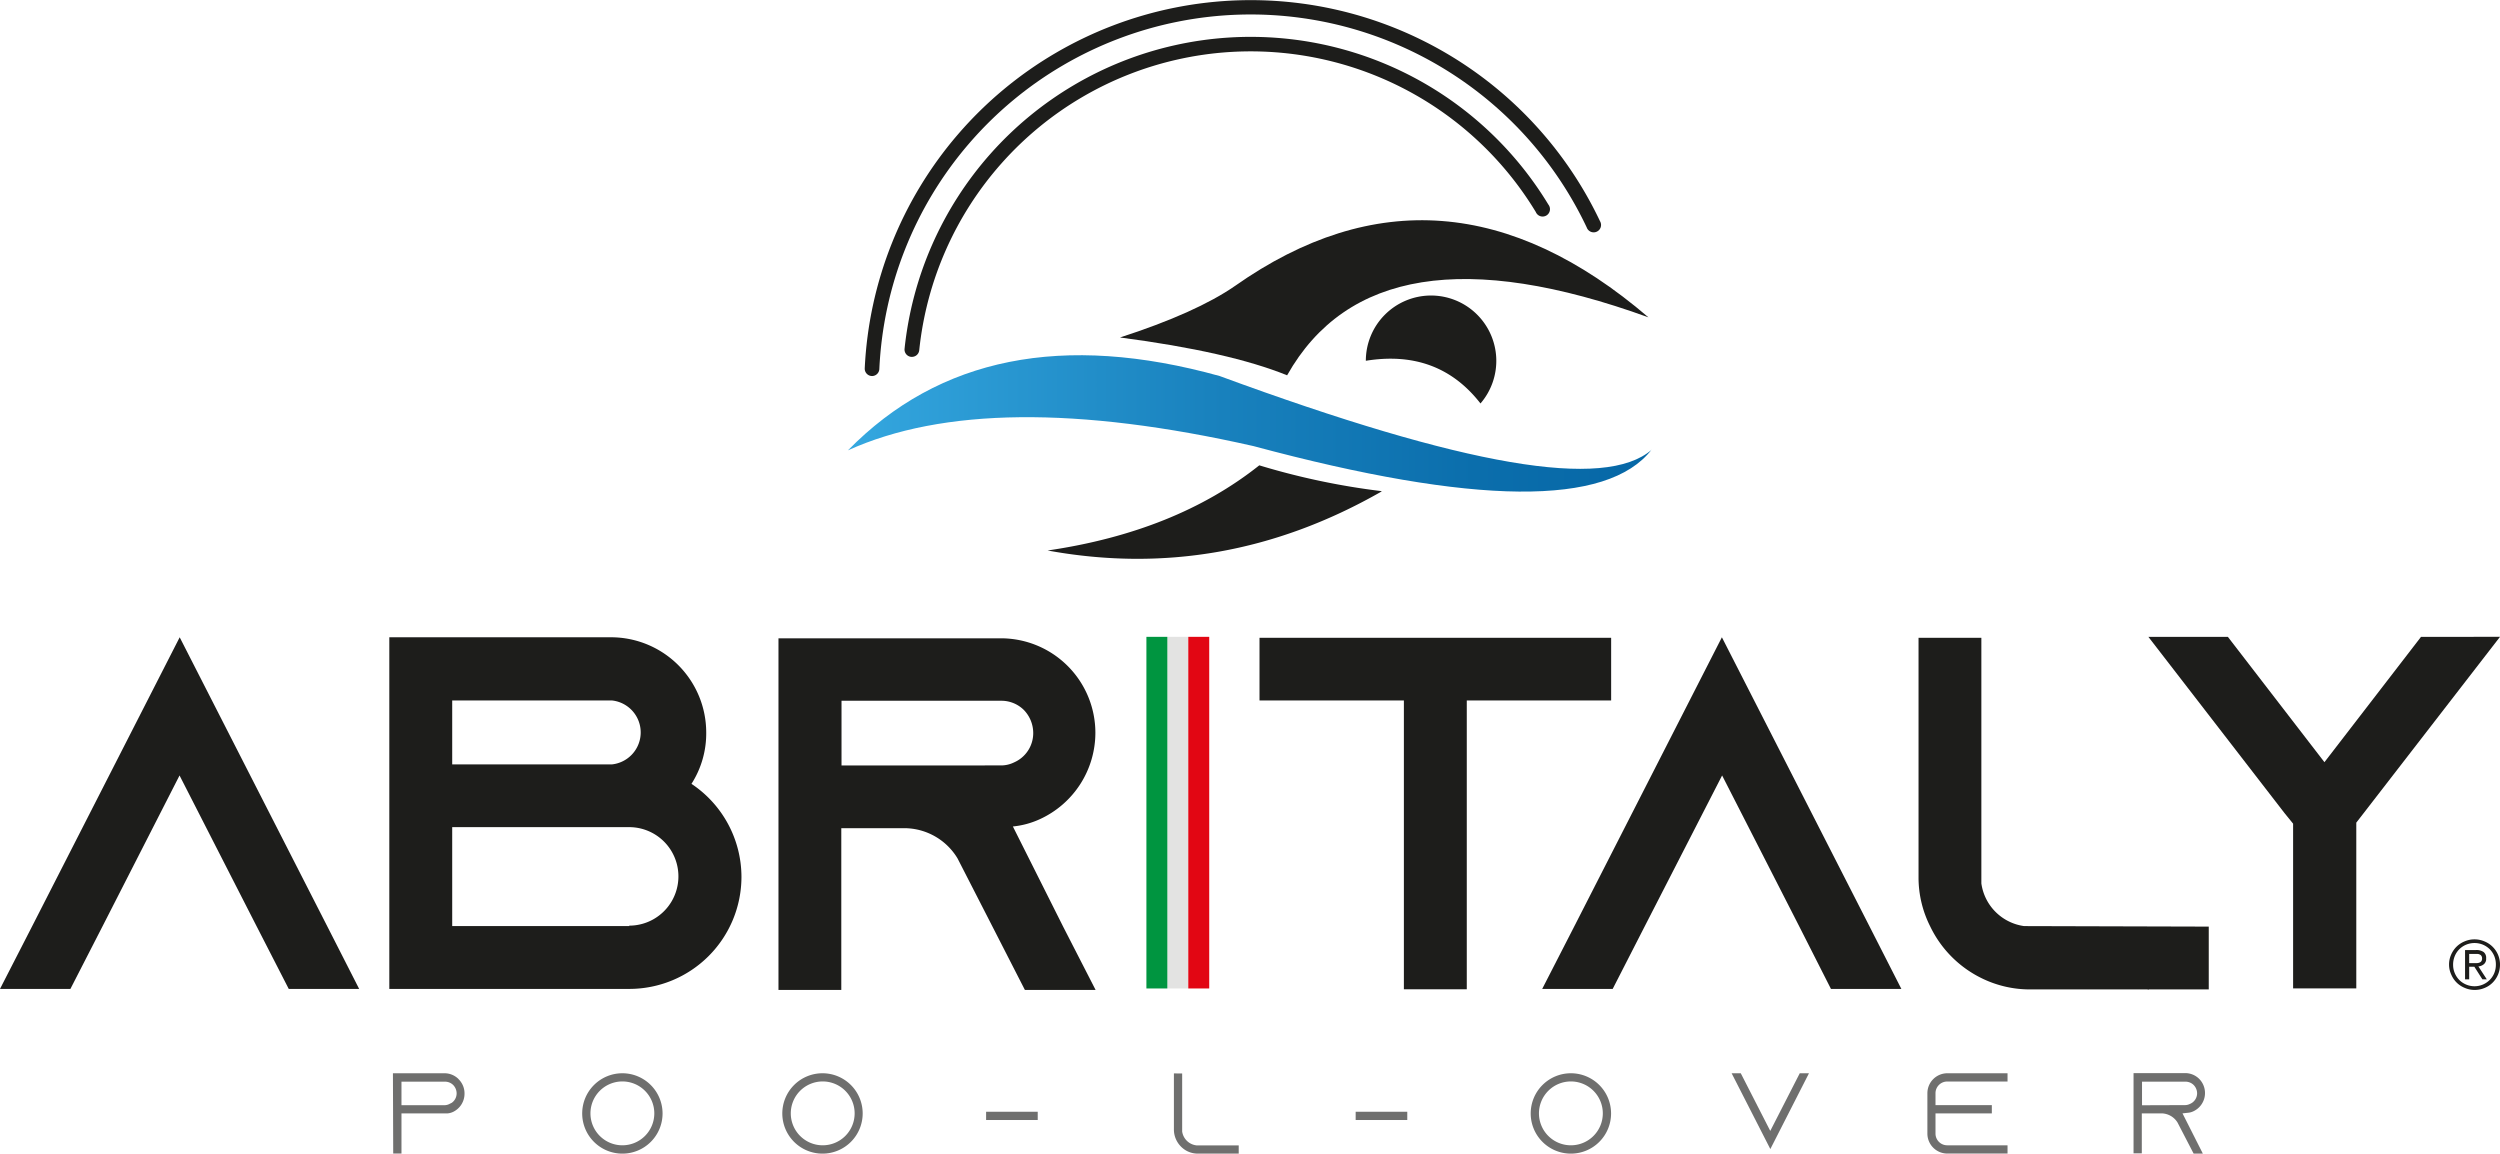
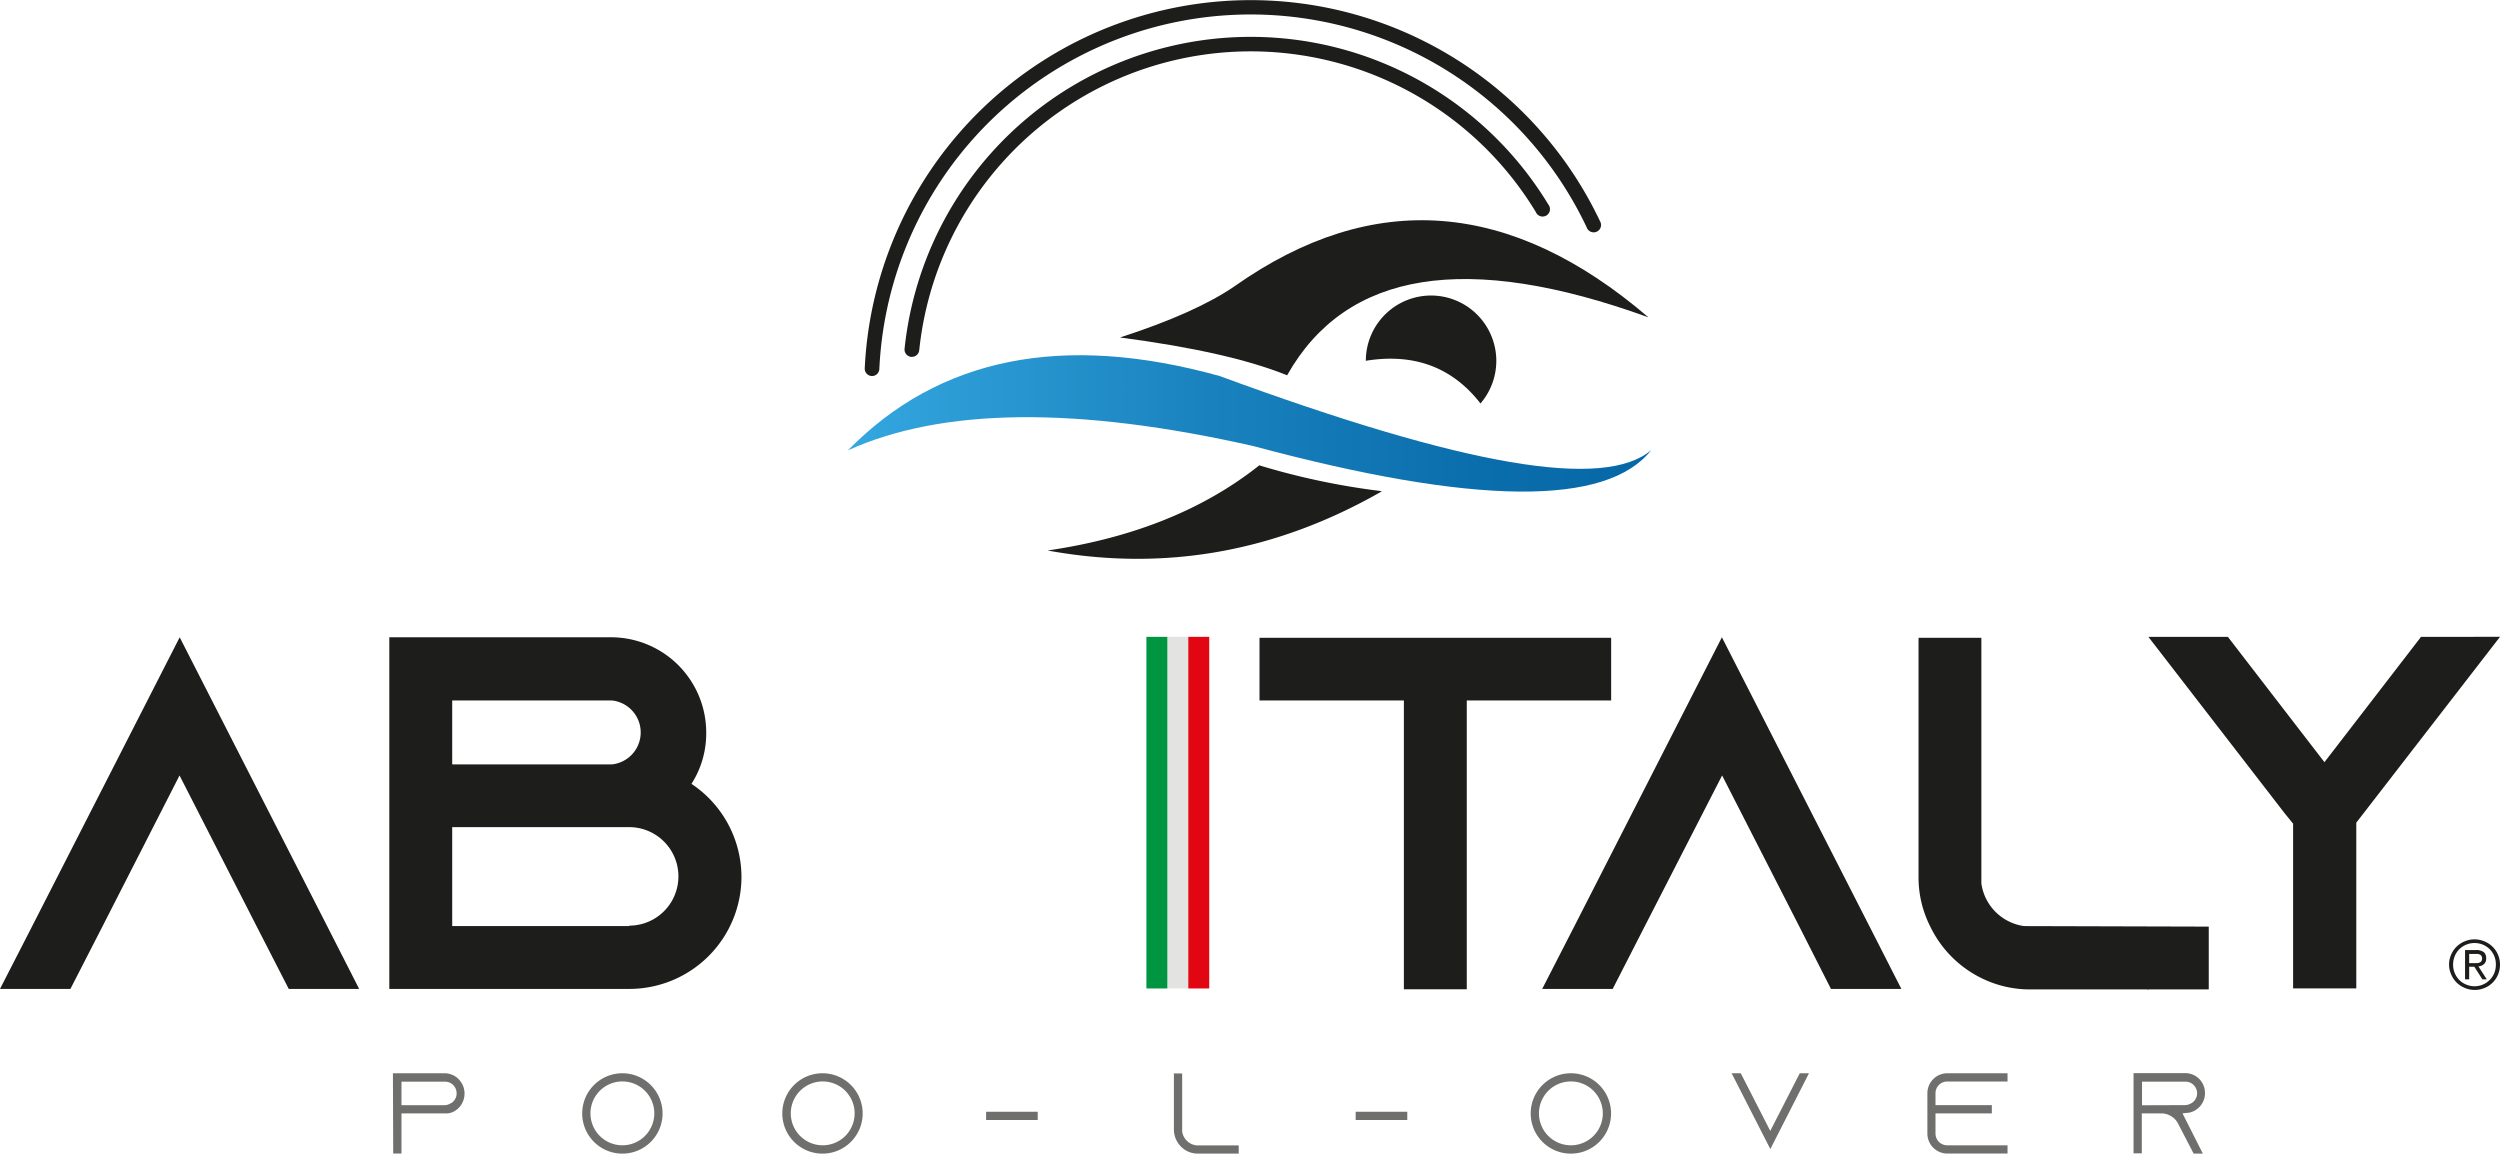
<svg xmlns="http://www.w3.org/2000/svg" viewBox="0 0 339.06 156.46">
  <defs>
    <style>.cls-1,.cls-5{fill:#1d1d1b;}.cls-2{fill:#e3e3e2;}.cls-3{fill:#009540;}.cls-4{fill:#e20613;}.cls-5,.cls-6{fill-rule:evenodd;}.cls-6{fill:url(#Sfumatura_senza_nome_8);}.cls-7{fill:#6f6f6e;}</style>
    <linearGradient id="Sfumatura_senza_nome_8" x1="115.02" y1="57.42" x2="224.04" y2="57.42" gradientUnits="userSpaceOnUse">
      <stop offset="0" stop-color="#35a8e0" />
      <stop offset="0.07" stop-color="#30a1da" />
      <stop offset="0.45" stop-color="#1982be" />
      <stop offset="0.78" stop-color="#0b6eac" />
      <stop offset="1" stop-color="#0667a6" />
    </linearGradient>
  </defs>
  <title>logo-payoff</title>
  <g id="Livello_2" data-name="Livello 2">
    <g id="Livello_1-2" data-name="Livello 1">
      <path class="cls-1" d="M48.71,134.12H39.16l-4.37-8.52L24.35,105.17,13.92,125.6l-4.37,8.52H0l4.37-8.52,20-39.17,20,39.17Z" />
      <path class="cls-1" d="M100.56,118.93a15.21,15.21,0,0,1-15.22,15.19H52.8V86.43H82.89A12.92,12.92,0,0,1,95.78,99.31a12.66,12.66,0,0,1-2,7A15.19,15.19,0,0,1,100.56,118.93ZM61.33,103.67H83A4.36,4.36,0,0,0,83,95H61.33Zm24,21.87a6.68,6.68,0,1,0,0-13.36h-24V125.6h24Z" />
-       <path class="cls-1" d="M144.22,125.74l4.37,8.52H139l-4.36-8.52-4.57-8.92-.21-.41a8.46,8.46,0,0,0-7.23-4.09h-8.53v21.94h-8.52V86.57h30.15a12.82,12.82,0,0,1,12.83,12.81,12.9,12.9,0,0,1-7.51,11.71,11.4,11.4,0,0,1-3.68,1Zm-8.46-21.93a4,4,0,0,0,1.77-.41,4.33,4.33,0,0,0,2.6-4,4.5,4.5,0,0,0-1.3-3.14,4.33,4.33,0,0,0-3.07-1.22H114.13v8.78Z" />
      <path class="cls-1" d="M218.51,86.5V95H198.93v39.17H190.4V95H170.82V86.5Z" />
      <path class="cls-1" d="M257.87,134.12h-9.55L244,125.6l-10.44-20.43L223.08,125.6l-4.36,8.52h-9.56l4.37-8.52,20-39.17,20,39.17Z" />
      <path class="cls-1" d="M299.56,125.67v8.52H275.34a14.83,14.83,0,0,1-6.68-1.57,15.07,15.07,0,0,1-6.89-7A14.69,14.69,0,0,1,260.2,119V86.5h8.52v33.31a6.79,6.79,0,0,0,5.8,5.79Z" />
      <path class="cls-1" d="M291.3,134.12h.14l-.14.14Zm47.76-47.75-18.49,23.91-1,1.29v22.48H311V111.71l-1.16-1.43L291.37,86.37h10.78l13.1,17,13.1-17Z" />
      <rect class="cls-2" x="158.32" y="86.37" width="2.84" height="47.69" />
      <rect class="cls-3" x="155.48" y="86.37" width="2.84" height="47.69" />
      <rect class="cls-4" x="161.16" y="86.37" width="2.84" height="47.69" />
      <path class="cls-1" d="M332.15,130.85a3.29,3.29,0,0,1,.28-1.37,3.45,3.45,0,0,1,.74-1.09,3.38,3.38,0,0,1,1.1-.72,3.33,3.33,0,0,1,1.33-.27,3.41,3.41,0,0,1,1.34.27,3.38,3.38,0,0,1,2.12,3.14,3.42,3.42,0,0,1-1,2.46,3.24,3.24,0,0,1-1.09.72,3.41,3.41,0,0,1-1.34.27,3.33,3.33,0,0,1-1.33-.27,3.32,3.32,0,0,1-1.84-1.79A3.23,3.23,0,0,1,332.15,130.85Zm.55,0a2.87,2.87,0,0,0,.23,1.14,3,3,0,0,0,.62.93,2.9,2.9,0,0,0,.92.61,2.92,2.92,0,0,0,2.27,0,3,3,0,0,0,.92-.62,2.86,2.86,0,0,0,.62-.93,3,3,0,0,0,.22-1.17,2.94,2.94,0,0,0-.22-1.15,2.86,2.86,0,0,0-.62-.93,3,3,0,0,0-.92-.61,3,3,0,0,0-2.27,0,2.9,2.9,0,0,0-.92.61,2.86,2.86,0,0,0-.62.93A3,3,0,0,0,332.7,130.85Zm1.62-2h1.46a1.7,1.7,0,0,1,1.06.27,1,1,0,0,1,.34.87.92.92,0,0,1-.31.78,1.33,1.33,0,0,1-.74.3l1.14,1.75h-.6l-1.09-1.71h-.7v1.71h-.56Zm.56,1.77h.68l.39,0a1,1,0,0,0,.35-.08.5.5,0,0,0,.24-.19.65.65,0,0,0,.09-.37.61.61,0,0,0-.08-.32.43.43,0,0,0-.21-.19.7.7,0,0,0-.29-.09h-1.17Z" />
      <path class="cls-1" d="M118.28,51h0a1,1,0,0,1-1-1.05A52.41,52.41,0,0,1,217,30a1,1,0,1,1-1.8.85,50.41,50.41,0,0,0-95.94,19.19A1,1,0,0,1,118.28,51Z" />
      <path class="cls-5" d="M194.09,40.08a8.85,8.85,0,0,0-8.85,8.85q9.81-1.59,15.55,5.79a8.86,8.86,0,0,0-6.7-14.64" />
      <path class="cls-5" d="M174.57,50.89q12-21.28,49-7.85-28-24-56.06-4.27-5.27,3.65-15.61,7,14.81,1.94,22.69,5.14" />
      <path class="cls-6" d="M224,61c-6.33,5.5-25.27,2.26-58.58-10Q133.54,42.14,115,61.08q19.16-8.7,55-.58,45,12.1,54,.48" />
      <path class="cls-5" d="M187.37,66.61a97.42,97.42,0,0,1-16.58-3.5q-11.32,9-28.71,11.55,23.71,4.34,45.29-8" />
      <path class="cls-1" d="M123.68,48.4h-.1a1,1,0,0,1-.9-1.09A47.2,47.2,0,0,1,210,27.75a1,1,0,1,1-1.71,1A45.2,45.2,0,0,0,124.67,47.5,1,1,0,0,1,123.68,48.4Z" />
      <path class="cls-7" d="M53.33,156.45h1.12V151l6.29,0a2.24,2.24,0,0,0,.71-.2A2.74,2.74,0,0,0,63,148.29a2.69,2.69,0,0,0-.79-1.91l-.07-.08a2.69,2.69,0,0,0-1.85-.74h-7Zm7-6.56H54.45V146.7h5.89a1.57,1.57,0,0,1,1.12.45,1.64,1.64,0,0,1,.47,1.14,1.57,1.57,0,0,1-.65,1.27v0l-.28.14A1.49,1.49,0,0,1,60.34,149.89Z" />
      <path class="cls-7" d="M84.42,145.56A5.45,5.45,0,1,0,89.86,151,5.46,5.46,0,0,0,84.42,145.56Zm0,9.77A4.33,4.33,0,1,1,88.74,151,4.33,4.33,0,0,1,84.42,155.33Z" />
      <path class="cls-7" d="M111.59,145.56A5.45,5.45,0,1,0,117,151,5.45,5.45,0,0,0,111.59,145.56Zm0,9.77a4.33,4.33,0,1,1,4.32-4.32A4.33,4.33,0,0,1,111.59,155.33Z" />
      <path class="cls-7" d="M133.74,151.9h7v-1.12h-7Z" />
      <path class="cls-7" d="M159.21,145.58v7.6a3.24,3.24,0,0,0,.33,1.44,3.3,3.3,0,0,0,1.49,1.51,3.27,3.27,0,0,0,1.44.33H168v-1.12h-5.73a2.21,2.21,0,0,1-1.94-1.88v-7.87Z" />
      <path class="cls-7" d="M183.86,151.9h7v-1.12h-7Z" />
      <path class="cls-7" d="M213.06,145.56A5.45,5.45,0,1,0,218.5,151,5.45,5.45,0,0,0,213.06,145.56Zm0,9.77a4.33,4.33,0,1,1,4.32-4.32A4.33,4.33,0,0,1,213.06,155.33Z" />
      <path class="cls-7" d="M234.85,145.56l5.25,10.28,5.24-10.28h-1.25l-4,7.82-4-7.82Z" />
      <path class="cls-7" d="M264.09,145.56a2.71,2.71,0,0,0-2.69,2.71v5.47a2.71,2.71,0,0,0,2.69,2.71h8.18v-1.12h-8.18a1.59,1.59,0,0,1-1.59-1.59V151h7.64v-1.12H262.5v-1.61a1.59,1.59,0,0,1,1.59-1.59h8.18v-1.12Z" />
      <path class="cls-7" d="M297.51,156.46h1.25L296,151l.72-.08a2.08,2.08,0,0,0,.75-.2,2.73,2.73,0,0,0,.79-4.4,2.68,2.68,0,0,0-1.9-.78h-7v10.88h1.12V151h2.62a2.6,2.6,0,0,1,2.23,1.25Zm-7-6.56v-3.2h5.88a1.57,1.57,0,0,1,1.12.45,1.62,1.62,0,0,1,.47,1.14,1.56,1.56,0,0,1-1,1.44,1.47,1.47,0,0,1-.64.15Z" />
    </g>
  </g>
</svg>